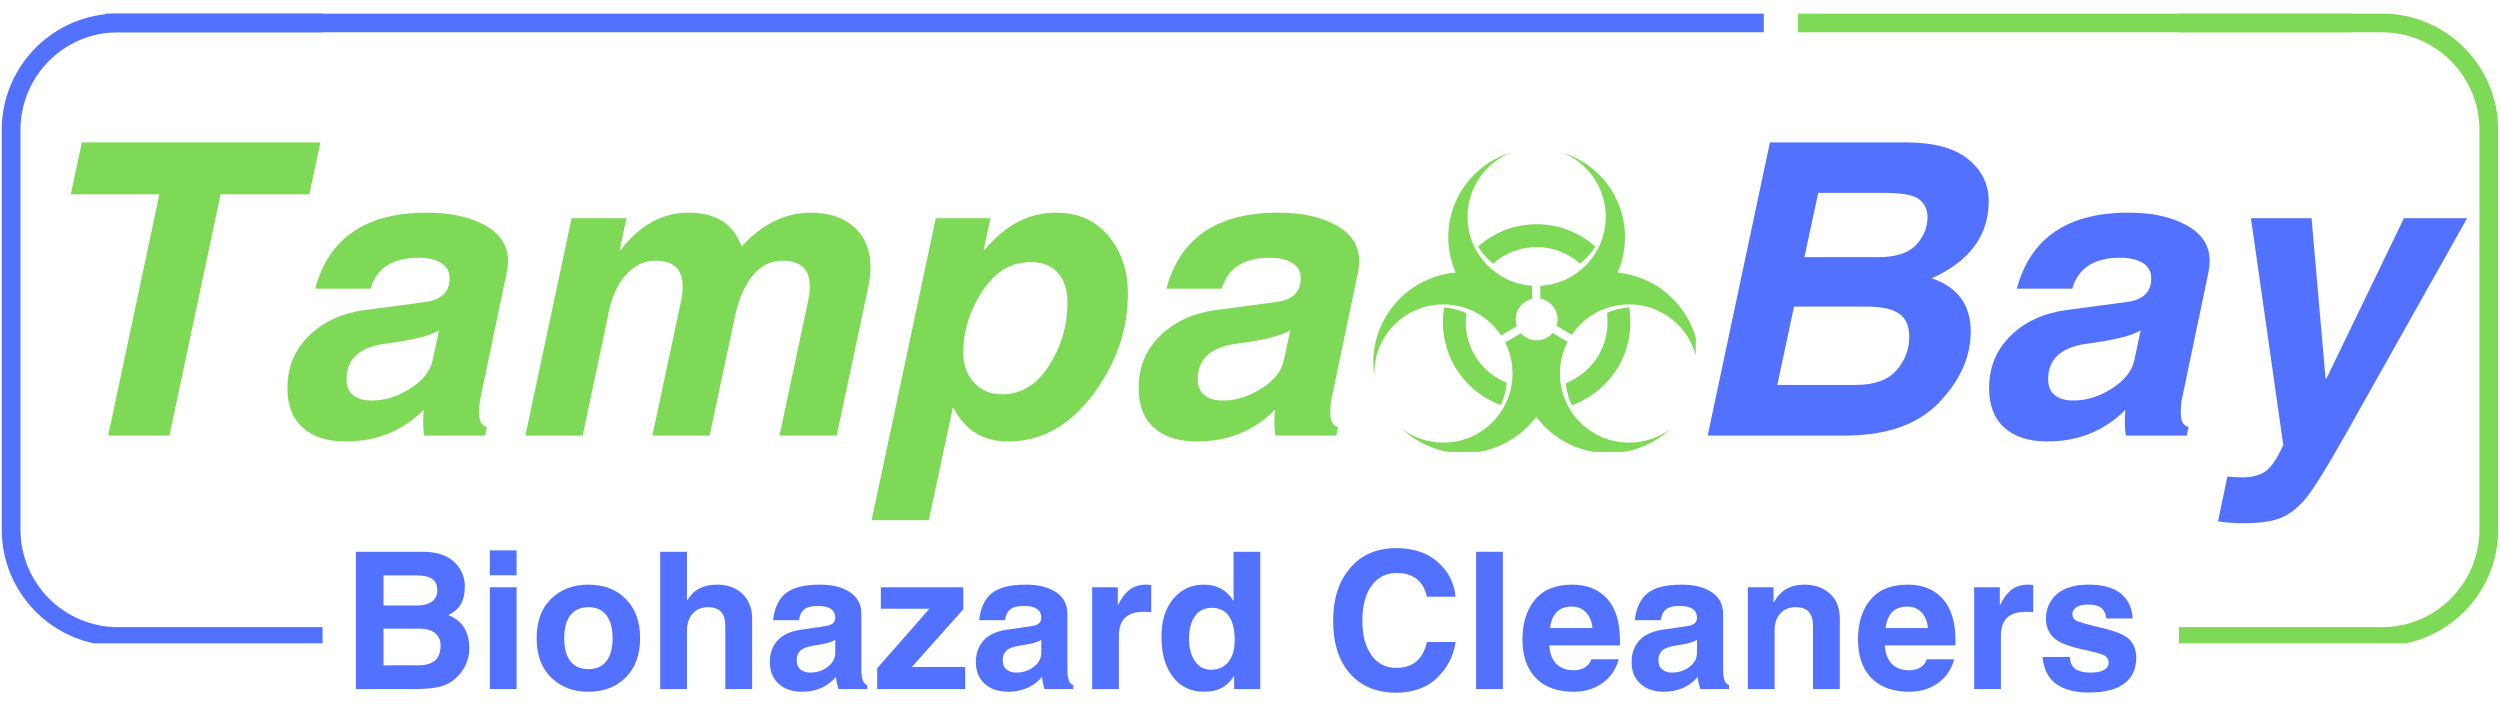
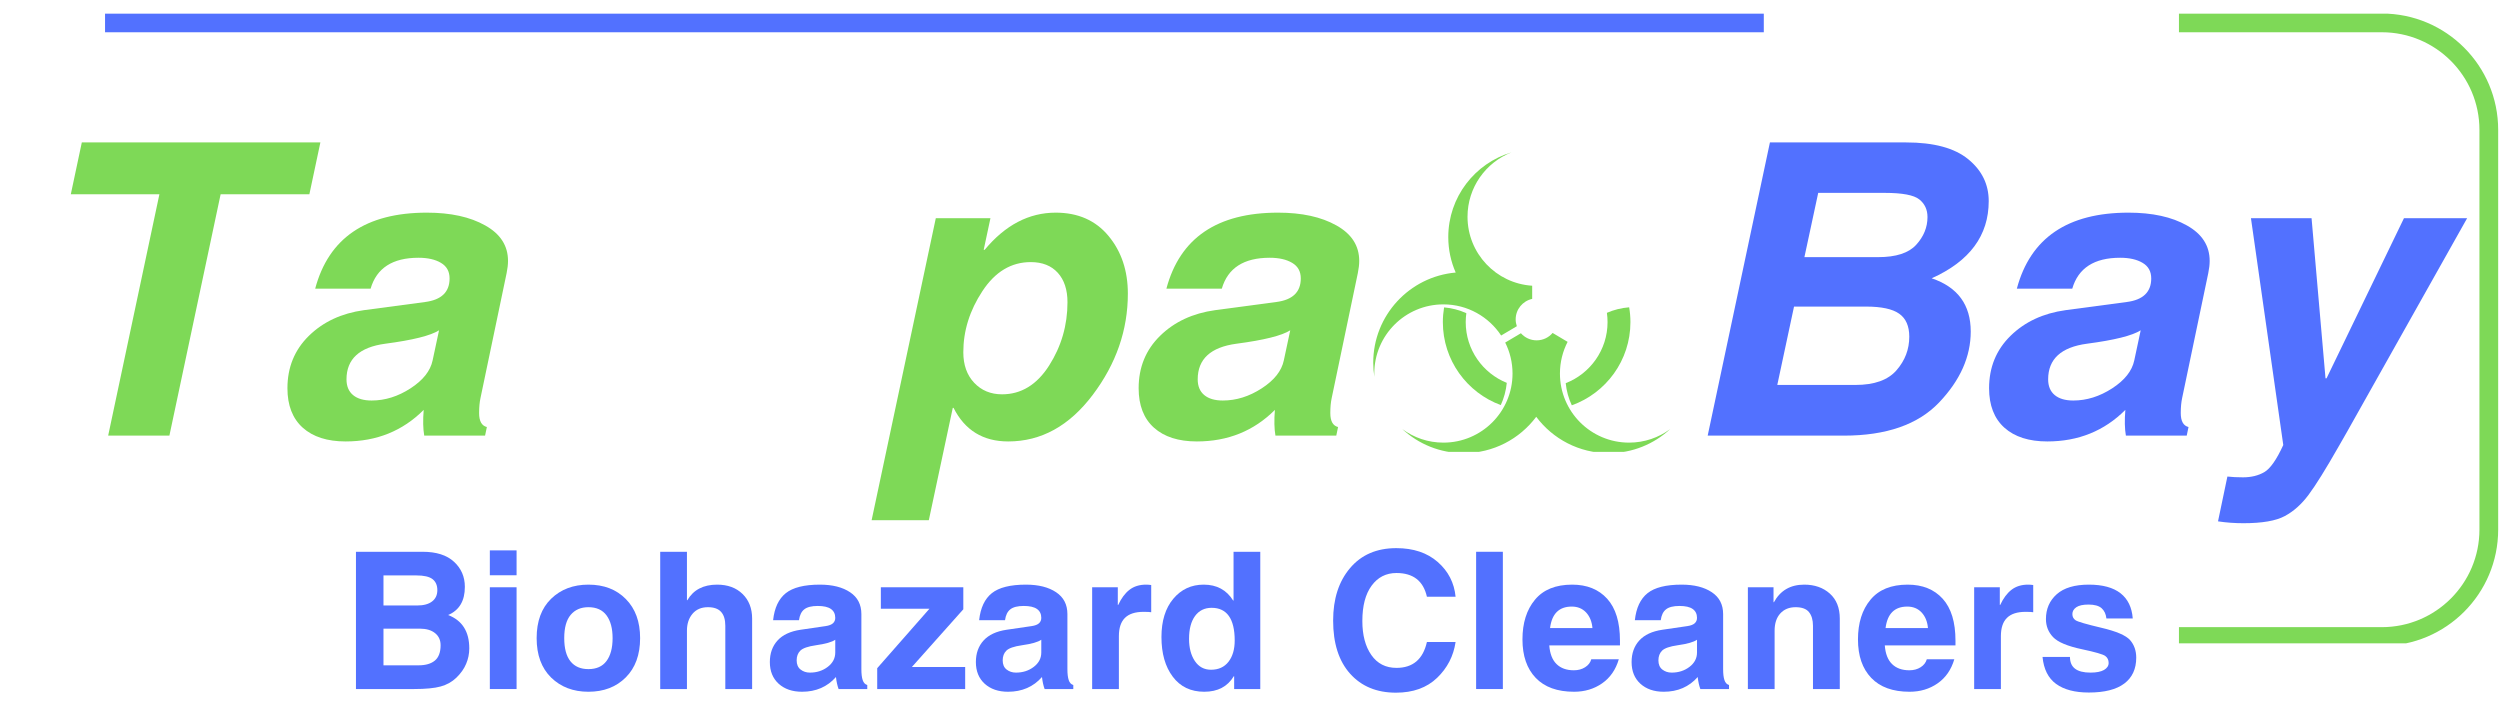
<svg xmlns="http://www.w3.org/2000/svg" width="672" viewBox="0 0 504 144" height="192" preserveAspectRatio="xMidYMid meet">
  <defs>
    <g />
    <clipPath id="17d7f55eb6">
      <path d="M 276.844 30.711 L 309 30.711 L 309 76 L 276.844 76 Z M 276.844 30.711 " clip-rule="nonzero" />
    </clipPath>
    <clipPath id="d638124d7f">
      <path d="M 310.379 30.719 L 341.867 30.719 L 341.867 76 L 310.379 76 Z M 310.379 30.719 " clip-rule="nonzero" />
    </clipPath>
    <clipPath id="90b4c8fbde">
      <path d="M 282.582 67.121 L 336.855 67.121 L 336.855 91.09 L 282.582 91.09 Z M 282.582 67.121 " clip-rule="nonzero" />
    </clipPath>
    <clipPath id="b332034c6f">
      <path d="M 0 2.75 L 65.023 2.75 L 65.023 129.699 L 0 129.699 Z M 0 2.75 " clip-rule="nonzero" />
    </clipPath>
    <clipPath id="4405ab4e02">
      <path d="M 439.277 2.75 L 503.984 2.75 L 503.984 129.699 L 439.277 129.699 Z M 439.277 2.75 " clip-rule="nonzero" />
    </clipPath>
    <clipPath id="50a0b69ba1">
-       <path d="M 362.484 2.75 L 473.953 2.75 L 473.953 8.941 L 362.484 8.941 Z M 362.484 2.75 " clip-rule="nonzero" />
-     </clipPath>
+       </clipPath>
    <clipPath id="6e4f6def89">
      <path d="M 21.176 2.75 L 355.582 2.75 L 355.582 8.941 L 21.176 8.941 Z M 21.176 2.75 " clip-rule="nonzero" />
    </clipPath>
  </defs>
  <g fill="#7ed957" fill-opacity="1">
    <g transform="translate(7.166, 87.823)">
      <g>
        <path d="M 26.984 0 L 14.641 0 L 24.969 -48.656 L 7.109 -48.656 L 9.328 -59.109 L 57.422 -59.109 L 55.203 -48.656 L 37.312 -48.656 Z M 26.984 0 " />
      </g>
    </g>
  </g>
  <g fill="#7ed957" fill-opacity="1">
    <g transform="translate(57.666, 87.823)">
      <g>
        <path d="M 5.875 -29.625 C 8.602 -39.844 16.109 -44.953 28.391 -44.953 C 33.18 -44.953 37.102 -44.094 40.156 -42.375 C 43.219 -40.664 44.75 -38.281 44.75 -35.219 C 44.75 -34.5 44.656 -33.68 44.469 -32.766 L 39.203 -7.594 C 39.016 -6.738 38.922 -5.723 38.922 -4.547 C 38.922 -2.93 39.441 -1.992 40.484 -1.734 L 40.125 0 L 27.859 0 C 27.617 -1.395 27.582 -3.125 27.75 -5.188 C 23.508 -0.945 18.266 1.172 12.016 1.172 C 8.316 1.172 5.438 0.25 3.375 -1.594 C 1.312 -3.445 0.281 -6.102 0.281 -9.562 C 0.281 -13.77 1.719 -17.285 4.594 -20.109 C 7.477 -22.941 11.188 -24.672 15.719 -25.297 L 28.031 -26.938 C 31.32 -27.363 32.969 -28.945 32.969 -31.688 C 32.969 -33.102 32.391 -34.148 31.234 -34.828 C 30.086 -35.516 28.578 -35.859 26.703 -35.859 C 21.473 -35.859 18.254 -33.781 17.047 -29.625 Z M 30.844 -21.234 C 29.156 -20.16 25.547 -19.258 20.016 -18.531 C 14.797 -17.832 12.188 -15.438 12.188 -11.344 C 12.188 -9.969 12.629 -8.91 13.516 -8.172 C 14.398 -7.441 15.645 -7.078 17.25 -7.078 C 19.957 -7.078 22.57 -7.895 25.094 -9.531 C 27.613 -11.164 29.098 -13.039 29.547 -15.156 Z M 30.844 -21.234 " />
      </g>
    </g>
  </g>
  <g fill="#7ed957" fill-opacity="1">
    <g transform="translate(104.708, 87.823)">
      <g>
-         <path d="M 10.531 -43.828 L 21.594 -43.828 L 20.219 -37.391 L 20.391 -37.391 C 24.273 -42.43 28.844 -44.953 34.094 -44.953 C 39.645 -44.953 43.211 -42.672 44.797 -38.109 C 48.922 -42.672 53.598 -44.953 58.828 -44.953 C 62.441 -44.953 65.336 -43.969 67.516 -42 C 69.703 -40.031 70.797 -37.328 70.797 -33.891 C 70.797 -32.816 70.598 -31.289 70.203 -29.312 L 63.969 0 L 52.438 0 L 58.219 -27.219 C 58.438 -28.258 58.547 -29.211 58.547 -30.078 C 58.547 -31.816 58.086 -33.113 57.172 -33.969 C 56.266 -34.832 54.883 -35.266 53.031 -35.266 C 50.695 -35.266 48.707 -34.27 47.062 -32.281 C 45.414 -30.301 44.219 -27.566 43.469 -24.078 L 38.359 0 L 26.812 0 L 32.609 -27.219 C 32.816 -28.258 32.922 -29.211 32.922 -30.078 C 32.922 -31.816 32.469 -33.113 31.562 -33.969 C 30.656 -34.832 29.273 -35.266 27.422 -35.266 C 25.086 -35.266 23.039 -34.242 21.281 -32.203 C 19.531 -30.172 18.348 -27.266 17.734 -23.484 L 12.75 0 L 1.203 0 Z M 10.531 -43.828 " />
-       </g>
+         </g>
    </g>
  </g>
  <g fill="#7ed957" fill-opacity="1">
    <g transform="translate(178.126, 87.823)">
      <g>
        <path d="M 10.531 -43.828 L 21.547 -43.828 L 20.188 -37.469 L 20.391 -37.469 C 24.535 -42.457 29.305 -44.953 34.703 -44.953 C 39.203 -44.953 42.75 -43.391 45.344 -40.266 C 47.945 -37.141 49.25 -33.258 49.25 -28.625 C 49.25 -21.281 46.891 -14.477 42.172 -8.219 C 37.453 -1.957 31.77 1.172 25.125 1.172 C 20.062 1.172 16.391 -1.082 14.109 -5.594 L 13.953 -5.594 L 9.125 17.047 L -2.406 17.047 Z M 23.891 -8.328 C 27.742 -8.328 30.906 -10.258 33.375 -14.125 C 35.844 -18 37.078 -22.254 37.078 -26.891 C 37.078 -29.41 36.426 -31.391 35.125 -32.828 C 33.82 -34.266 32.004 -34.984 29.672 -34.984 C 25.734 -34.984 22.484 -33.031 19.922 -29.125 C 17.359 -25.227 16.078 -21.125 16.078 -16.812 C 16.078 -14.258 16.805 -12.207 18.266 -10.656 C 19.734 -9.102 21.609 -8.328 23.891 -8.328 Z M 23.891 -8.328 " />
      </g>
    </g>
  </g>
  <g fill="#7ed957" fill-opacity="1">
    <g transform="translate(229.269, 87.823)">
      <g>
        <path d="M 5.875 -29.625 C 8.602 -39.844 16.109 -44.953 28.391 -44.953 C 33.18 -44.953 37.102 -44.094 40.156 -42.375 C 43.219 -40.664 44.75 -38.281 44.75 -35.219 C 44.75 -34.5 44.656 -33.68 44.469 -32.766 L 39.203 -7.594 C 39.016 -6.738 38.922 -5.723 38.922 -4.547 C 38.922 -2.93 39.441 -1.992 40.484 -1.734 L 40.125 0 L 27.859 0 C 27.617 -1.395 27.582 -3.125 27.75 -5.188 C 23.508 -0.945 18.266 1.172 12.016 1.172 C 8.316 1.172 5.438 0.25 3.375 -1.594 C 1.312 -3.445 0.281 -6.102 0.281 -9.562 C 0.281 -13.77 1.719 -17.285 4.594 -20.109 C 7.477 -22.941 11.188 -24.672 15.719 -25.297 L 28.031 -26.938 C 31.32 -27.363 32.969 -28.945 32.969 -31.688 C 32.969 -33.102 32.391 -34.148 31.234 -34.828 C 30.086 -35.516 28.578 -35.859 26.703 -35.859 C 21.473 -35.859 18.254 -33.781 17.047 -29.625 Z M 30.844 -21.234 C 29.156 -20.16 25.547 -19.258 20.016 -18.531 C 14.797 -17.832 12.188 -15.438 12.188 -11.344 C 12.188 -9.969 12.629 -8.91 13.516 -8.172 C 14.398 -7.441 15.645 -7.078 17.25 -7.078 C 19.957 -7.078 22.57 -7.895 25.094 -9.531 C 27.613 -11.164 29.098 -13.039 29.547 -15.156 Z M 30.844 -21.234 " />
      </g>
    </g>
  </g>
  <g fill="#000000" fill-opacity="1">
    <g transform="translate(276.313, 87.823)">
      <g />
    </g>
  </g>
  <g fill="#000000" fill-opacity="1">
    <g transform="translate(298.427, 87.823)">
      <g />
    </g>
  </g>
  <g fill="#000000" fill-opacity="1">
    <g transform="translate(320.541, 87.823)">
      <g />
    </g>
  </g>
  <g fill="#5271ff" fill-opacity="1">
    <g transform="translate(342.66, 87.823)">
      <g>
        <path d="M 14.156 -59.109 L 41.609 -59.109 C 47.211 -59.109 51.391 -57.977 54.141 -55.719 C 56.891 -53.469 58.266 -50.656 58.266 -47.281 C 58.266 -40.344 54.43 -35.156 46.766 -31.719 C 52.016 -29.945 54.641 -26.367 54.641 -20.984 C 54.641 -15.922 52.516 -11.156 48.266 -6.688 C 44.016 -2.227 37.613 0 29.062 0 L 1.609 0 Z M 15.641 -10.219 L 31.406 -10.219 C 35.207 -10.219 37.961 -11.203 39.672 -13.172 C 41.391 -15.141 42.25 -17.395 42.25 -19.938 C 42.25 -22.082 41.57 -23.629 40.219 -24.578 C 38.875 -25.535 36.645 -26.016 33.531 -26.016 L 19.016 -26.016 Z M 21.109 -35.984 L 35.984 -35.984 C 39.578 -35.984 42.129 -36.812 43.641 -38.469 C 45.16 -40.133 45.922 -42 45.922 -44.062 C 45.922 -45.562 45.367 -46.75 44.266 -47.625 C 43.172 -48.5 40.852 -48.938 37.312 -48.938 L 23.891 -48.938 Z M 21.109 -35.984 " />
      </g>
    </g>
  </g>
  <g fill="#5271ff" fill-opacity="1">
    <g transform="translate(400.719, 87.823)">
      <g>
        <path d="M 5.875 -29.625 C 8.602 -39.844 16.109 -44.953 28.391 -44.953 C 33.18 -44.953 37.102 -44.094 40.156 -42.375 C 43.219 -40.664 44.75 -38.281 44.75 -35.219 C 44.75 -34.5 44.656 -33.68 44.469 -32.766 L 39.203 -7.594 C 39.016 -6.738 38.922 -5.723 38.922 -4.547 C 38.922 -2.93 39.441 -1.992 40.484 -1.734 L 40.125 0 L 27.859 0 C 27.617 -1.395 27.582 -3.125 27.75 -5.188 C 23.508 -0.945 18.266 1.172 12.016 1.172 C 8.316 1.172 5.438 0.25 3.375 -1.594 C 1.312 -3.445 0.281 -6.102 0.281 -9.562 C 0.281 -13.77 1.719 -17.285 4.594 -20.109 C 7.477 -22.941 11.188 -24.672 15.719 -25.297 L 28.031 -26.938 C 31.32 -27.363 32.969 -28.945 32.969 -31.688 C 32.969 -33.102 32.391 -34.148 31.234 -34.828 C 30.086 -35.516 28.578 -35.859 26.703 -35.859 C 21.473 -35.859 18.254 -33.781 17.047 -29.625 Z M 30.844 -21.234 C 29.156 -20.16 25.547 -19.258 20.016 -18.531 C 14.797 -17.832 12.188 -15.438 12.188 -11.344 C 12.188 -9.969 12.629 -8.91 13.516 -8.172 C 14.398 -7.441 15.645 -7.078 17.25 -7.078 C 19.957 -7.078 22.57 -7.895 25.094 -9.531 C 27.613 -11.164 29.098 -13.039 29.547 -15.156 Z M 30.844 -21.234 " />
      </g>
    </g>
  </g>
  <g fill="#5271ff" fill-opacity="1">
    <g transform="translate(447.761, 87.823)">
      <g>
        <path d="M 25.375 -0.719 L 23.766 2.094 C 21.109 6.758 19.066 10.039 17.641 11.938 C 16.223 13.844 14.625 15.27 12.844 16.219 C 11.062 17.176 8.297 17.656 4.547 17.656 C 2.742 17.656 1.023 17.531 -0.609 17.281 L 1.281 8.25 C 2.195 8.352 3.242 8.406 4.422 8.406 C 6.086 8.406 7.52 8.055 8.719 7.359 C 9.926 6.66 11.203 4.836 12.547 1.891 L 6.031 -43.828 L 18.25 -43.828 L 21.062 -11.547 L 21.266 -11.547 L 36.875 -43.828 L 49.609 -43.828 Z M 25.375 -0.719 " />
      </g>
    </g>
  </g>
  <path fill="#7ed957" d="M 315.648 77.246 C 315.805 78.828 316.23 80.332 316.875 81.711 C 323.762 79.25 328.695 72.668 328.695 64.934 C 328.695 63.918 328.605 62.926 328.441 61.953 C 326.855 62.074 325.344 62.461 323.949 63.066 C 324.035 63.676 324.082 64.301 324.082 64.934 C 324.082 70.543 320.582 75.332 315.648 77.246 " fill-opacity="1" fill-rule="nonzero" />
  <path fill="#7ed957" d="M 291.129 61.969 C 290.969 62.934 290.879 63.922 290.879 64.934 C 290.879 72.617 295.742 79.164 302.559 81.664 C 303.195 80.277 303.613 78.77 303.766 77.184 C 298.914 75.23 295.488 70.484 295.488 64.934 C 295.488 64.324 295.535 63.727 295.613 63.137 C 294.227 62.512 292.715 62.105 291.129 61.969 " fill-opacity="1" fill-rule="nonzero" />
-   <path fill="#7ed957" d="M 301.012 53.156 C 303.344 51.078 306.418 49.816 309.785 49.816 C 313.156 49.816 316.227 51.078 318.562 53.156 C 319.758 52.184 320.793 51.016 321.613 49.703 C 318.465 46.906 314.324 45.207 309.785 45.207 C 305.246 45.207 301.105 46.906 297.961 49.703 C 298.781 51.016 299.812 52.184 301.012 53.156 " fill-opacity="1" fill-rule="nonzero" />
  <g clip-path="url(#17d7f55eb6)">
    <path fill="#7ed957" d="M 290.988 61.363 C 295.855 61.363 300.137 63.859 302.629 67.641 L 305.793 65.766 C 305.645 65.332 305.559 64.871 305.559 64.387 C 305.559 62.359 306.984 60.672 308.887 60.258 L 308.887 57.602 C 301.609 57.137 295.852 51.09 295.852 43.699 C 295.852 37.793 299.527 32.746 304.715 30.719 C 297.348 32.902 291.973 39.719 291.973 47.797 C 291.973 50.34 292.508 52.758 293.469 54.945 C 284.152 55.766 276.844 63.586 276.844 73.113 C 276.844 74.09 276.922 75.043 277.07 75.977 C 277.059 75.754 277.055 75.527 277.055 75.301 C 277.055 67.602 283.293 61.363 290.988 61.363 " fill-opacity="1" fill-rule="nonzero" />
  </g>
  <g clip-path="url(#d638124d7f)">
-     <path fill="#7ed957" d="M 342.566 73.113 C 342.566 63.637 335.34 55.852 326.098 54.957 C 327.062 52.766 327.602 50.344 327.602 47.797 C 327.602 39.719 322.223 32.902 314.855 30.719 C 320.047 32.746 323.723 37.793 323.723 43.699 C 323.723 51.148 317.879 57.23 310.523 57.613 L 310.523 60.227 C 312.508 60.578 314.016 62.305 314.016 64.387 C 314.016 64.844 313.941 65.281 313.809 65.691 L 316.867 67.504 C 319.371 63.801 323.609 61.363 328.422 61.363 C 336.117 61.363 342.355 67.602 342.355 75.301 C 342.355 75.527 342.352 75.754 342.34 75.977 C 342.488 75.043 342.566 74.09 342.566 73.113 " fill-opacity="1" fill-rule="nonzero" />
-   </g>
+     </g>
  <g clip-path="url(#90b4c8fbde)">
    <path fill="#7ed957" d="M 314.484 75.301 C 314.484 73 315.047 70.832 316.031 68.918 L 313.008 67.121 C 312.23 68.035 311.078 68.613 309.785 68.613 C 308.523 68.613 307.391 68.059 306.617 67.18 L 303.449 69.059 C 304.391 70.938 304.926 73.055 304.926 75.301 C 304.926 82.996 298.688 89.234 290.988 89.234 C 287.883 89.234 285.02 88.219 282.703 86.5 C 285.953 89.512 290.305 91.355 295.086 91.355 C 301.07 91.355 306.379 88.477 309.703 84.027 C 313.031 88.477 318.34 91.355 324.32 91.355 C 329.105 91.355 333.457 89.512 336.711 86.5 C 334.391 88.219 331.527 89.234 328.422 89.234 C 320.727 89.234 314.484 82.996 314.484 75.301 " fill-opacity="1" fill-rule="nonzero" />
  </g>
  <g clip-path="url(#b332034c6f)">
-     <path fill="#5271ff" d="M 409.273 26.188 C 409.273 13.23 398.766 2.727 385.812 2.727 L 23.812 2.727 C 10.852 2.727 0.352 13.23 0.352 26.188 L 0.352 106.75 C 0.352 119.707 10.852 130.211 23.812 130.211 L 385.812 130.211 C 398.766 130.211 409.273 119.707 409.273 106.75 Z M 405.496 26.188 L 405.496 106.75 C 405.496 117.621 396.68 126.434 385.812 126.434 L 23.812 126.434 C 12.938 126.434 4.129 117.621 4.129 106.75 L 4.129 26.188 C 4.129 15.316 12.938 6.504 23.812 6.504 L 385.812 6.504 C 396.68 6.504 405.496 15.316 405.496 26.188 Z M 405.496 26.188 " fill-opacity="1" fill-rule="evenodd" />
-   </g>
+     </g>
  <g fill="#5271ff" fill-opacity="1">
    <g transform="translate(68.934, 138.91)">
      <g>
        <path d="M 8.375 -16.844 L 15.156 -16.844 C 16.469 -16.844 17.473 -17.113 18.172 -17.656 C 18.879 -18.195 19.234 -18.957 19.234 -19.938 C 19.234 -20.914 18.91 -21.656 18.266 -22.156 C 17.617 -22.656 16.531 -22.906 15 -22.906 L 8.375 -22.906 Z M 8.375 -4.781 L 15.453 -4.781 C 16.867 -4.781 17.961 -5.098 18.734 -5.734 C 19.504 -6.379 19.891 -7.41 19.891 -8.828 C 19.891 -9.859 19.52 -10.672 18.781 -11.266 C 18.039 -11.867 17.023 -12.172 15.734 -12.172 L 8.375 -12.172 Z M 2.828 -27.672 L 16.266 -27.672 C 19.035 -27.672 21.145 -27 22.594 -25.656 C 24.051 -24.32 24.781 -22.633 24.781 -20.594 C 24.781 -17.77 23.656 -15.879 21.406 -14.922 C 24.25 -13.828 25.672 -11.586 25.672 -8.203 C 25.672 -7.098 25.457 -6.051 25.031 -5.062 C 24.613 -4.07 23.961 -3.148 23.078 -2.297 C 22.203 -1.453 21.145 -0.859 19.906 -0.516 C 18.676 -0.172 16.883 0 14.531 0 L 2.828 0 Z M 2.828 -27.672 " />
      </g>
    </g>
  </g>
  <g fill="#5271ff" fill-opacity="1">
    <g transform="translate(96.11, 138.91)">
      <g>
        <path d="M 8.031 -22.938 L 2.641 -22.938 L 2.641 -27.953 L 8.031 -27.953 Z M 8.031 -20.516 L 8.031 0 L 2.641 0 L 2.641 -20.516 Z M 8.031 -20.516 " />
      </g>
    </g>
  </g>
  <g fill="#5271ff" fill-opacity="1">
    <g transform="translate(106.781, 138.91)">
      <g>
        <path d="M 16.719 -10.266 C 16.719 -12.211 16.312 -13.738 15.5 -14.844 C 14.688 -15.945 13.469 -16.5 11.844 -16.5 C 10.32 -16.5 9.129 -15.984 8.266 -14.953 C 7.398 -13.922 6.969 -12.359 6.969 -10.266 C 6.969 -8.203 7.383 -6.645 8.219 -5.594 C 9.062 -4.539 10.27 -4.016 11.844 -4.016 C 13.457 -4.016 14.672 -4.555 15.484 -5.641 C 16.305 -6.734 16.719 -8.273 16.719 -10.266 Z M 22.266 -10.266 C 22.266 -6.91 21.301 -4.27 19.375 -2.344 C 17.445 -0.414 14.938 0.547 11.844 0.547 C 8.789 0.547 6.285 -0.406 4.328 -2.312 C 2.379 -4.227 1.406 -6.879 1.406 -10.266 C 1.406 -13.66 2.379 -16.305 4.328 -18.203 C 6.285 -20.098 8.789 -21.047 11.844 -21.047 C 14.969 -21.047 17.484 -20.078 19.391 -18.141 C 21.305 -16.203 22.266 -13.578 22.266 -10.266 Z M 22.266 -10.266 " />
      </g>
    </g>
  </g>
  <g fill="#5271ff" fill-opacity="1">
    <g transform="translate(130.457, 138.91)">
      <g>
        <path d="M 21.172 0 L 15.766 0 L 15.766 -12.75 C 15.766 -14 15.477 -14.938 14.906 -15.562 C 14.344 -16.188 13.461 -16.5 12.266 -16.5 C 10.93 -16.5 9.891 -16.051 9.141 -15.156 C 8.398 -14.27 8.031 -13.141 8.031 -11.766 L 8.031 0 L 2.641 0 L 2.641 -27.672 L 8.031 -27.672 L 8.031 -17.906 L 8.109 -17.906 C 9.336 -20 11.336 -21.047 14.109 -21.047 C 16.242 -21.047 17.953 -20.422 19.234 -19.172 C 20.523 -17.922 21.172 -16.258 21.172 -14.188 Z M 21.172 0 " />
      </g>
    </g>
  </g>
  <g fill="#5271ff" fill-opacity="1">
    <g transform="translate(153.982, 138.91)">
      <g>
        <path d="M 14.406 -9.938 C 13.738 -9.469 12.441 -9.098 10.516 -8.828 C 8.91 -8.598 7.859 -8.234 7.359 -7.734 C 6.867 -7.242 6.625 -6.594 6.625 -5.781 C 6.625 -4.969 6.883 -4.352 7.406 -3.938 C 7.938 -3.52 8.566 -3.312 9.297 -3.312 C 10.68 -3.312 11.879 -3.695 12.891 -4.469 C 13.898 -5.238 14.406 -6.203 14.406 -7.359 Z M 19.672 -4.016 C 19.672 -3.066 19.758 -2.328 19.938 -1.797 C 20.113 -1.266 20.422 -0.938 20.859 -0.812 L 20.859 0 L 15.078 0 C 14.828 -0.688 14.648 -1.492 14.547 -2.422 C 12.797 -0.441 10.516 0.547 7.703 0.547 C 5.754 0.547 4.188 0.008 3 -1.062 C 1.812 -2.145 1.219 -3.602 1.219 -5.438 C 1.219 -7.195 1.734 -8.645 2.766 -9.781 C 3.805 -10.926 5.359 -11.648 7.422 -11.953 L 12.453 -12.688 C 13.148 -12.789 13.648 -12.984 13.953 -13.266 C 14.254 -13.547 14.406 -13.906 14.406 -14.344 C 14.406 -15.133 14.113 -15.734 13.531 -16.141 C 12.957 -16.547 12.07 -16.75 10.875 -16.75 C 9.633 -16.75 8.727 -16.52 8.156 -16.062 C 7.582 -15.613 7.227 -14.883 7.094 -13.875 L 1.875 -13.875 C 2.145 -16.363 3 -18.18 4.438 -19.328 C 5.875 -20.473 8.164 -21.047 11.312 -21.047 C 13.844 -21.047 15.867 -20.535 17.391 -19.516 C 18.91 -18.504 19.672 -17.035 19.672 -15.109 Z M 19.672 -4.016 " />
      </g>
    </g>
  </g>
  <g fill="#5271ff" fill-opacity="1">
    <g transform="translate(176.001, 138.91)">
      <g>
        <path d="M 7.828 -4.438 L 18.578 -4.438 L 18.578 0 L 0.844 0 L 0.844 -4.203 L 11.375 -16.188 L 1.578 -16.188 L 1.578 -20.516 L 18.203 -20.516 L 18.203 -16.078 Z M 7.828 -4.438 " />
      </g>
    </g>
  </g>
  <g fill="#5271ff" fill-opacity="1">
    <g transform="translate(195.518, 138.91)">
      <g>
        <path d="M 14.406 -9.938 C 13.738 -9.469 12.441 -9.098 10.516 -8.828 C 8.91 -8.598 7.859 -8.234 7.359 -7.734 C 6.867 -7.242 6.625 -6.594 6.625 -5.781 C 6.625 -4.969 6.883 -4.352 7.406 -3.938 C 7.938 -3.52 8.566 -3.312 9.297 -3.312 C 10.68 -3.312 11.879 -3.695 12.891 -4.469 C 13.898 -5.238 14.406 -6.203 14.406 -7.359 Z M 19.672 -4.016 C 19.672 -3.066 19.758 -2.328 19.938 -1.797 C 20.113 -1.266 20.422 -0.938 20.859 -0.812 L 20.859 0 L 15.078 0 C 14.828 -0.688 14.648 -1.492 14.547 -2.422 C 12.797 -0.441 10.516 0.547 7.703 0.547 C 5.754 0.547 4.188 0.008 3 -1.062 C 1.812 -2.145 1.219 -3.602 1.219 -5.438 C 1.219 -7.195 1.734 -8.645 2.766 -9.781 C 3.805 -10.926 5.359 -11.648 7.422 -11.953 L 12.453 -12.688 C 13.148 -12.789 13.648 -12.984 13.953 -13.266 C 14.254 -13.547 14.406 -13.906 14.406 -14.344 C 14.406 -15.133 14.113 -15.734 13.531 -16.141 C 12.957 -16.547 12.07 -16.75 10.875 -16.75 C 9.633 -16.75 8.727 -16.52 8.156 -16.062 C 7.582 -15.613 7.227 -14.883 7.094 -13.875 L 1.875 -13.875 C 2.145 -16.363 3 -18.18 4.438 -19.328 C 5.875 -20.473 8.164 -21.047 11.312 -21.047 C 13.844 -21.047 15.867 -20.535 17.391 -19.516 C 18.91 -18.504 19.672 -17.035 19.672 -15.109 Z M 19.672 -4.016 " />
      </g>
    </g>
  </g>
  <g fill="#5271ff" fill-opacity="1">
    <g transform="translate(217.537, 138.91)">
      <g>
        <path d="M 2.641 -20.516 L 7.812 -20.516 L 7.812 -16.953 L 7.891 -16.953 C 8.516 -18.297 9.27 -19.312 10.156 -20 C 11.051 -20.695 12.172 -21.047 13.516 -21.047 C 13.867 -21.047 14.211 -21.02 14.547 -20.969 L 14.547 -15.484 C 14.297 -15.535 13.781 -15.562 13 -15.562 C 11.32 -15.562 10.07 -15.156 9.25 -14.344 C 8.438 -13.539 8.031 -12.316 8.031 -10.672 L 8.031 0 L 2.641 0 Z M 2.641 -20.516 " />
      </g>
    </g>
  </g>
  <g fill="#5271ff" fill-opacity="1">
    <g transform="translate(232.744, 138.91)">
      <g>
        <path d="M 6.969 -10.109 C 6.969 -8.297 7.359 -6.805 8.141 -5.641 C 8.93 -4.473 10.016 -3.891 11.391 -3.891 C 12.91 -3.891 14.086 -4.426 14.922 -5.5 C 15.754 -6.57 16.172 -8 16.172 -9.781 C 16.172 -11.969 15.781 -13.613 15 -14.719 C 14.219 -15.82 13.062 -16.375 11.531 -16.375 C 10.094 -16.375 8.973 -15.82 8.172 -14.719 C 7.367 -13.613 6.969 -12.078 6.969 -10.109 Z M 21.328 0 L 16.062 0 L 16.062 -2.578 L 15.984 -2.578 C 14.734 -0.492 12.75 0.547 10.031 0.547 C 7.32 0.547 5.207 -0.461 3.688 -2.484 C 2.164 -4.504 1.406 -7.172 1.406 -10.484 C 1.406 -13.734 2.203 -16.305 3.797 -18.203 C 5.391 -20.098 7.43 -21.047 9.922 -21.047 C 12.555 -21.047 14.535 -19.977 15.859 -17.844 L 15.938 -17.844 L 15.938 -27.672 L 21.328 -27.672 Z M 21.328 0 " />
      </g>
    </g>
  </g>
  <g fill="#000000" fill-opacity="1">
    <g transform="translate(256.702, 138.91)">
      <g />
    </g>
  </g>
  <g fill="#5271ff" fill-opacity="1">
    <g transform="translate(267.072, 138.91)">
      <g>
        <path d="M 20.594 -18.609 C 19.875 -21.797 17.828 -23.391 14.453 -23.391 C 12.359 -23.391 10.688 -22.535 9.438 -20.828 C 8.195 -19.129 7.578 -16.758 7.578 -13.719 C 7.578 -10.875 8.18 -8.586 9.391 -6.859 C 10.598 -5.129 12.285 -4.266 14.453 -4.266 C 17.766 -4.266 19.812 -6.004 20.594 -9.484 L 26.375 -9.484 C 25.957 -6.648 24.711 -4.238 22.641 -2.25 C 20.566 -0.258 17.801 0.734 14.344 0.734 C 10.477 0.734 7.398 -0.539 5.109 -3.094 C 2.828 -5.645 1.688 -9.211 1.688 -13.797 C 1.688 -18.172 2.82 -21.695 5.094 -24.375 C 7.363 -27.062 10.473 -28.406 14.422 -28.406 C 17.867 -28.406 20.656 -27.473 22.781 -25.609 C 24.906 -23.742 26.102 -21.41 26.375 -18.609 Z M 20.594 -18.609 " />
      </g>
    </g>
  </g>
  <g fill="#5271ff" fill-opacity="1">
    <g transform="translate(294.945, 138.91)">
      <g>
        <path d="M 8.031 0 L 2.641 0 L 2.641 -27.672 L 8.031 -27.672 Z M 8.031 0 " />
      </g>
    </g>
  </g>
  <g fill="#5271ff" fill-opacity="1">
    <g transform="translate(305.616, 138.91)">
      <g>
        <path d="M 15.422 -12.297 C 15.305 -13.598 14.879 -14.645 14.141 -15.438 C 13.398 -16.227 12.438 -16.625 11.25 -16.625 C 8.695 -16.625 7.238 -15.18 6.875 -12.297 Z M 20.734 -6 C 20.109 -3.883 18.984 -2.266 17.359 -1.141 C 15.742 -0.016 13.863 0.547 11.719 0.547 C 8.344 0.547 5.766 -0.383 3.984 -2.25 C 2.203 -4.113 1.312 -6.695 1.312 -10 C 1.312 -13.312 2.148 -15.977 3.828 -18 C 5.504 -20.031 8.004 -21.047 11.328 -21.047 C 14.316 -21.047 16.672 -20.098 18.391 -18.203 C 20.109 -16.305 20.969 -13.488 20.969 -9.75 L 20.969 -8.797 L 6.719 -8.797 C 6.844 -7.117 7.332 -5.863 8.188 -5.031 C 9.039 -4.195 10.203 -3.781 11.672 -3.781 C 12.547 -3.781 13.301 -3.984 13.938 -4.391 C 14.582 -4.797 15 -5.332 15.188 -6 Z M 20.734 -6 " />
      </g>
    </g>
  </g>
  <g fill="#5271ff" fill-opacity="1">
    <g transform="translate(327.711, 138.91)">
      <g>
        <path d="M 14.406 -9.938 C 13.738 -9.469 12.441 -9.098 10.516 -8.828 C 8.91 -8.598 7.859 -8.234 7.359 -7.734 C 6.867 -7.242 6.625 -6.594 6.625 -5.781 C 6.625 -4.969 6.883 -4.352 7.406 -3.938 C 7.938 -3.52 8.566 -3.312 9.297 -3.312 C 10.68 -3.312 11.879 -3.695 12.891 -4.469 C 13.898 -5.238 14.406 -6.203 14.406 -7.359 Z M 19.672 -4.016 C 19.672 -3.066 19.758 -2.328 19.938 -1.797 C 20.113 -1.266 20.422 -0.938 20.859 -0.812 L 20.859 0 L 15.078 0 C 14.828 -0.688 14.648 -1.492 14.547 -2.422 C 12.797 -0.441 10.516 0.547 7.703 0.547 C 5.754 0.547 4.188 0.008 3 -1.062 C 1.812 -2.145 1.219 -3.602 1.219 -5.438 C 1.219 -7.195 1.734 -8.645 2.766 -9.781 C 3.805 -10.926 5.359 -11.648 7.422 -11.953 L 12.453 -12.688 C 13.148 -12.789 13.648 -12.984 13.953 -13.266 C 14.254 -13.547 14.406 -13.906 14.406 -14.344 C 14.406 -15.133 14.113 -15.734 13.531 -16.141 C 12.957 -16.547 12.07 -16.75 10.875 -16.75 C 9.633 -16.75 8.727 -16.52 8.156 -16.062 C 7.582 -15.613 7.227 -14.883 7.094 -13.875 L 1.875 -13.875 C 2.145 -16.363 3 -18.18 4.438 -19.328 C 5.875 -20.473 8.164 -21.047 11.312 -21.047 C 13.844 -21.047 15.867 -20.535 17.391 -19.516 C 18.91 -18.504 19.672 -17.035 19.672 -15.109 Z M 19.672 -4.016 " />
      </g>
    </g>
  </g>
  <g fill="#5271ff" fill-opacity="1">
    <g transform="translate(349.73, 138.91)">
      <g>
        <path d="M 21.172 0 L 15.766 0 L 15.766 -12.75 C 15.766 -13.938 15.492 -14.859 14.953 -15.516 C 14.422 -16.172 13.523 -16.5 12.266 -16.5 C 10.973 -16.5 9.941 -16.078 9.172 -15.234 C 8.41 -14.391 8.031 -13.234 8.031 -11.766 L 8.031 0 L 2.641 0 L 2.641 -20.516 L 7.812 -20.516 L 7.812 -17.5 L 7.891 -17.5 C 9.18 -19.863 11.219 -21.047 14 -21.047 C 16.094 -21.047 17.812 -20.445 19.156 -19.25 C 20.5 -18.051 21.172 -16.363 21.172 -14.188 Z M 21.172 0 " />
      </g>
    </g>
  </g>
  <g fill="#5271ff" fill-opacity="1">
    <g transform="translate(373.255, 138.91)">
      <g>
        <path d="M 15.422 -12.297 C 15.305 -13.598 14.879 -14.645 14.141 -15.438 C 13.398 -16.227 12.438 -16.625 11.25 -16.625 C 8.695 -16.625 7.238 -15.18 6.875 -12.297 Z M 20.734 -6 C 20.109 -3.883 18.984 -2.266 17.359 -1.141 C 15.742 -0.016 13.863 0.547 11.719 0.547 C 8.344 0.547 5.766 -0.383 3.984 -2.25 C 2.203 -4.113 1.312 -6.695 1.312 -10 C 1.312 -13.312 2.148 -15.977 3.828 -18 C 5.504 -20.031 8.004 -21.047 11.328 -21.047 C 14.316 -21.047 16.672 -20.098 18.391 -18.203 C 20.109 -16.305 20.969 -13.488 20.969 -9.75 L 20.969 -8.797 L 6.719 -8.797 C 6.844 -7.117 7.332 -5.863 8.188 -5.031 C 9.039 -4.195 10.203 -3.781 11.672 -3.781 C 12.547 -3.781 13.301 -3.984 13.938 -4.391 C 14.582 -4.797 15 -5.332 15.188 -6 Z M 20.734 -6 " />
      </g>
    </g>
  </g>
  <g fill="#5271ff" fill-opacity="1">
    <g transform="translate(395.35, 138.91)">
      <g>
        <path d="M 2.641 -20.516 L 7.812 -20.516 L 7.812 -16.953 L 7.891 -16.953 C 8.516 -18.297 9.27 -19.312 10.156 -20 C 11.051 -20.695 12.172 -21.047 13.516 -21.047 C 13.867 -21.047 14.211 -21.02 14.547 -20.969 L 14.547 -15.484 C 14.297 -15.535 13.781 -15.562 13 -15.562 C 11.32 -15.562 10.07 -15.156 9.25 -14.344 C 8.438 -13.539 8.031 -12.316 8.031 -10.672 L 8.031 0 L 2.641 0 Z M 2.641 -20.516 " />
      </g>
    </g>
  </g>
  <g fill="#5271ff" fill-opacity="1">
    <g transform="translate(410.556, 138.91)">
      <g>
        <path d="M 14.094 -14.234 C 14 -15.117 13.676 -15.805 13.125 -16.297 C 12.57 -16.785 11.691 -17.031 10.484 -17.031 C 9.367 -17.031 8.547 -16.848 8.016 -16.484 C 7.492 -16.117 7.234 -15.66 7.234 -15.109 C 7.234 -14.566 7.453 -14.148 7.891 -13.859 C 8.336 -13.566 10.055 -13.066 13.047 -12.359 C 16.086 -11.648 18.023 -10.82 18.859 -9.875 C 19.691 -8.926 20.109 -7.742 20.109 -6.328 C 20.109 -4.055 19.305 -2.316 17.703 -1.109 C 16.098 0.098 13.711 0.703 10.547 0.703 C 7.742 0.703 5.547 0.125 3.953 -1.031 C 2.367 -2.188 1.457 -4 1.219 -6.469 L 6.75 -6.469 C 6.75 -5.406 7.094 -4.613 7.781 -4.094 C 8.469 -3.57 9.504 -3.312 10.891 -3.312 C 12.078 -3.312 12.984 -3.488 13.609 -3.844 C 14.234 -4.207 14.547 -4.68 14.547 -5.266 C 14.547 -5.867 14.316 -6.336 13.859 -6.672 C 13.398 -7.004 11.848 -7.453 9.203 -8.016 C 6.254 -8.641 4.301 -9.457 3.344 -10.469 C 2.383 -11.477 1.906 -12.691 1.906 -14.109 C 1.906 -16.148 2.629 -17.816 4.078 -19.109 C 5.535 -20.398 7.691 -21.047 10.547 -21.047 C 13.328 -21.047 15.457 -20.469 16.938 -19.312 C 18.414 -18.156 19.238 -16.461 19.406 -14.234 Z M 14.094 -14.234 " />
      </g>
    </g>
  </g>
  <g clip-path="url(#4405ab4e02)">
    <path fill="#7ed957" d="M 94.711 26.188 C 94.711 13.23 105.219 2.727 118.172 2.727 L 480.172 2.727 C 493.133 2.727 503.633 13.23 503.633 26.188 L 503.633 106.75 C 503.633 119.707 493.133 130.211 480.172 130.211 L 118.172 130.211 C 105.219 130.211 94.711 119.707 94.711 106.75 Z M 98.488 26.188 L 98.488 106.75 C 98.488 117.621 107.305 126.434 118.172 126.434 L 480.172 126.434 C 491.047 126.434 499.855 117.621 499.855 106.75 L 499.855 26.188 C 499.855 15.316 491.047 6.504 480.172 6.504 L 118.172 6.504 C 107.305 6.504 98.488 15.316 98.488 26.188 Z M 98.488 26.188 " fill-opacity="1" fill-rule="evenodd" />
  </g>
  <g clip-path="url(#50a0b69ba1)">
    <path fill="#7ed957" d="M 510.605 26.188 C 510.605 13.23 500.098 2.727 487.145 2.727 L 125.145 2.727 C 112.18 2.727 101.684 13.23 101.684 26.188 L 101.684 106.75 C 101.684 119.707 112.18 130.211 125.145 130.211 L 487.145 130.211 C 500.098 130.211 510.605 119.707 510.605 106.75 Z M 506.828 26.188 L 506.828 106.75 C 506.828 117.621 498.012 126.434 487.145 126.434 L 125.145 126.434 C 114.27 126.434 105.461 117.621 105.461 106.75 L 105.461 26.188 C 105.461 15.316 114.27 6.504 125.145 6.504 L 487.145 6.504 C 498.012 6.504 506.828 15.316 506.828 26.188 Z M 506.828 26.188 " fill-opacity="1" fill-rule="evenodd" />
  </g>
  <g clip-path="url(#6e4f6def89)">
    <path fill="#5271ff" d="M 392.391 26.188 C 392.391 13.23 381.883 2.727 368.93 2.727 L 6.93 2.727 C -6.031 2.727 -16.531 13.23 -16.531 26.188 L -16.531 106.75 C -16.531 119.707 -6.031 130.211 6.93 130.211 L 368.93 130.211 C 381.883 130.211 392.391 119.707 392.391 106.75 Z M 388.613 26.188 L 388.613 106.75 C 388.613 117.621 379.797 126.434 368.93 126.434 L 6.93 126.434 C -3.945 126.434 -12.754 117.621 -12.754 106.75 L -12.754 26.188 C -12.754 15.316 -3.945 6.504 6.93 6.504 L 368.93 6.504 C 379.797 6.504 388.613 15.316 388.613 26.188 Z M 388.613 26.188 " fill-opacity="1" fill-rule="evenodd" />
  </g>
</svg>